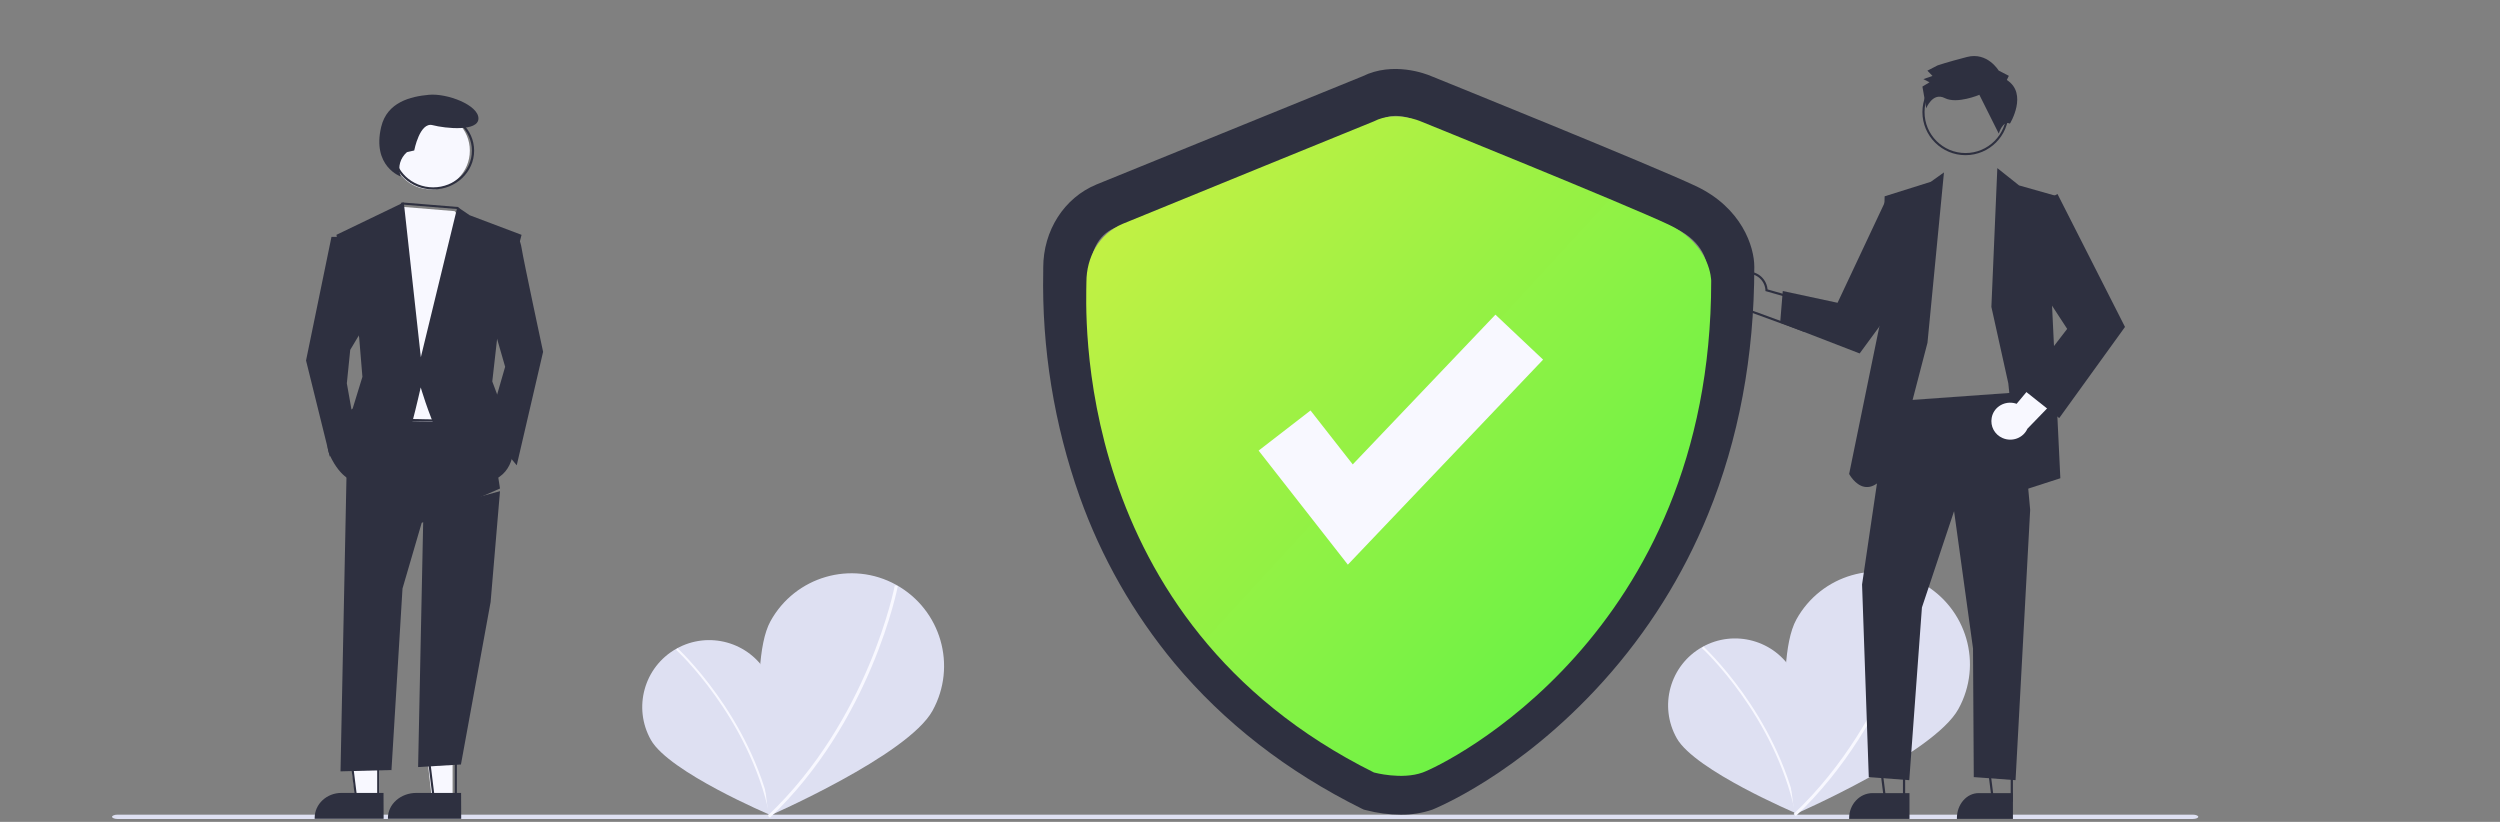
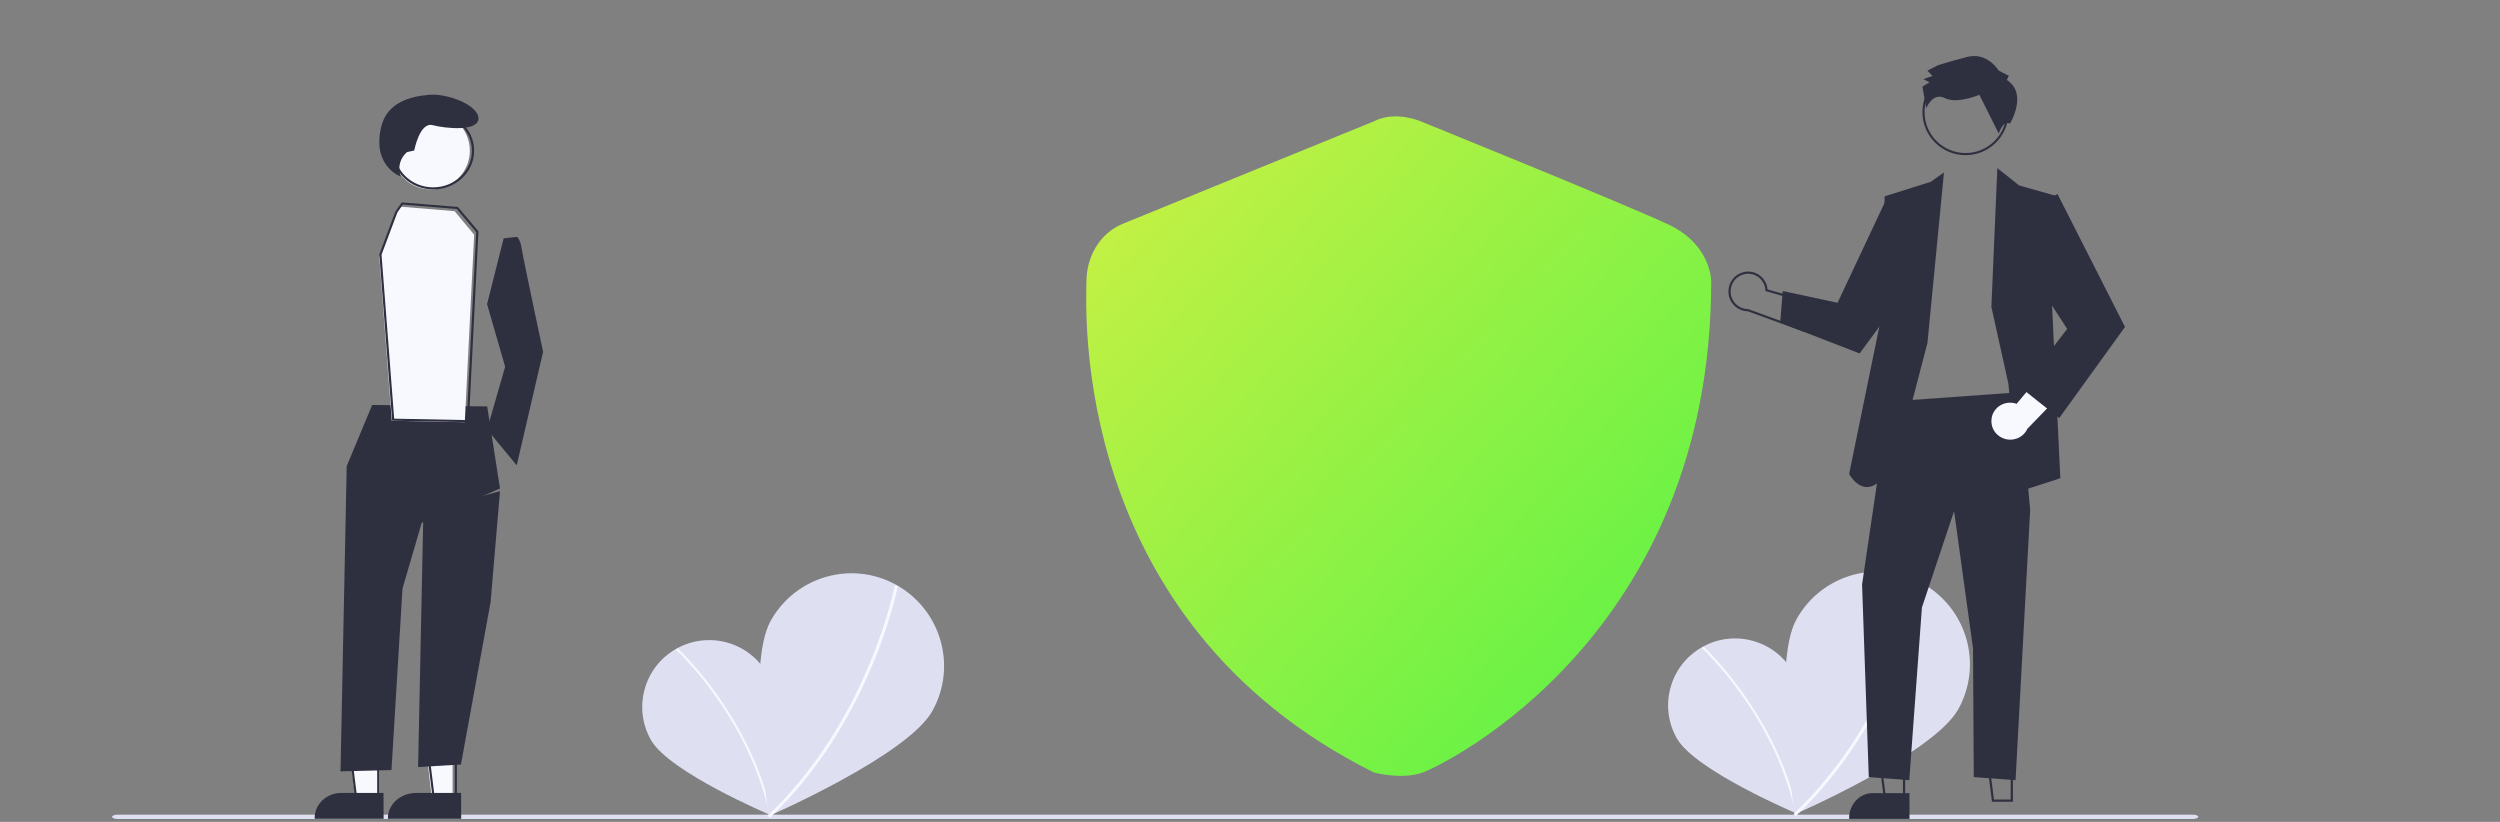
<svg xmlns="http://www.w3.org/2000/svg" width="800" height="263" viewBox="0 0 800 263" fill="none">
  <rect x="0" y="0" width="800" height="263" fill="#808080" stroke="none" />
  <g clip-path="url(#clip0_1926_39)">
    <path d="M701.733 262.07H37.576C36.653 262.07 35.861 261.751 35.861 261.38C35.861 261.008 36.653 260.69 37.576 260.69H701.733C702.656 260.69 703.448 261.008 703.448 261.38C703.448 261.751 702.656 262.07 701.733 262.07Z" fill="#DEE0F2" />
    <path d="M573.846 215.172C579.67 225.471 574.705 260.23 574.705 260.23C574.705 260.23 542.398 246.559 536.574 236.26C530.751 225.961 534.367 212.904 544.666 207.08C554.965 201.256 568.023 204.873 573.846 215.172Z" fill="#DEE0F2" />
    <path d="M575.194 260.169L574.519 260.291C567.899 228.904 544.849 207.571 544.604 207.387L545.094 206.896C545.278 207.08 568.512 228.536 575.194 260.169Z" fill="#F8F8FF" />
    <path d="M626.69 226.881C618.782 241.226 574.276 260.598 574.276 260.598C574.276 260.598 566.92 212.598 574.828 198.253C582.736 183.908 600.759 178.697 615.042 186.605C629.387 194.575 634.598 212.536 626.69 226.881Z" fill="#DEE0F2" />
    <path d="M574.643 261.15L573.969 260.475C606.214 229.885 614.551 187.219 614.612 186.79L615.593 186.973C615.532 187.341 607.133 230.314 574.643 261.15Z" fill="#F8F8FF" />
-     <path d="M448.237 260.687C444.503 260.687 440.769 260.198 437.17 259.263L436.45 259.085L435.775 258.774C411.842 246.896 391.688 231.237 375.807 212.196C362.671 196.359 352.414 178.342 345.531 159.035C337.298 135.812 333.339 111.389 333.834 86.877C333.834 86.343 333.834 85.943 333.834 85.676C333.834 73.753 340.537 63.299 350.884 59.028C358.802 55.781 430.826 26.508 436 24.418C445.807 19.568 456.244 23.617 457.909 24.328C461.643 25.841 528.224 52.756 542.62 59.518C557.465 66.502 561.379 79.047 561.379 85.364C561.379 113.925 556.386 140.617 546.533 164.684C538.571 184.17 527.279 202.187 513.153 217.891C485.891 248.231 458.629 258.952 458.359 259.085C455.12 260.198 451.701 260.731 448.237 260.687ZM441.848 244.983C444.233 245.517 449.631 246.273 453.185 245.028C457.684 243.382 480.492 231.682 501.816 207.97C531.283 175.183 546.219 133.988 546.264 85.498C546.219 84.519 545.499 77.49 536.141 73.086C522.015 66.457 452.87 38.475 452.15 38.208L451.97 38.119C450.531 37.497 445.897 36.251 442.748 37.897L442.118 38.208C441.353 38.52 364.92 69.572 356.778 72.908C351.064 75.266 349.04 81.094 349.04 85.72C349.04 86.076 349.04 86.566 349.04 87.188C348.32 120.331 356.103 202.009 441.848 244.983Z" fill="#2E3040" />
    <path d="M439.701 38.809C439.701 38.809 367.129 68.362 359.339 71.594C351.548 74.827 347.652 82.509 347.652 90.233C347.652 97.957 341.809 198.54 439.659 247.194C439.659 247.194 448.551 249.629 455.283 247.194C462.015 244.759 547.586 203.619 547.586 89.897C547.586 89.897 547.586 78.311 533.995 71.888C520.403 65.466 454.563 38.809 454.563 38.809C454.563 38.809 446.518 35.282 439.701 38.809Z" fill="url(#paint0_linear_1926_39)" />
-     <path d="M431.313 180.69L402.758 144.191L419.364 131.353L432.877 148.612L478.537 100.69L493.792 115.084L431.313 180.69Z" fill="#F8F8FF" />
    <path d="M144.828 256.491H138.284L135.173 228.904H144.828V256.491Z" fill="#F8F8FF" />
    <path fill-rule="evenodd" clip-rule="evenodd" d="M146.207 228.904H135.173L138.578 256.491H146.207V228.904ZM145.522 229.587V255.808H139.183L135.947 229.587H145.522Z" fill="#2E3040" />
    <path d="M147.55 253.732H133.247C128.194 253.732 124.138 257.337 124.138 261.757V262.008H147.586L147.55 253.732Z" fill="#2E3040" />
    <path d="M121.379 256.491H113.9L110.344 228.904H121.379V256.491Z" fill="#F8F8FF" />
    <path fill-rule="evenodd" clip-rule="evenodd" d="M121.379 228.904H110.344L113.75 256.491H121.379V228.904ZM120.694 229.587V255.808H114.355L111.119 229.587H120.694Z" fill="#2E3040" />
    <path d="M122.726 253.732H109.264C104.508 253.732 100.691 257.337 100.691 261.757V262.008H122.76L122.726 253.732Z" fill="#2E3040" />
    <path d="M135.485 163.777L133.793 245.456L147.501 244.64L156.996 192.647L160 157.18L135.485 163.777Z" fill="#2E3040" />
    <path d="M110.942 149.162L108.966 246.835L125.271 246.406L128.801 188.33L134.942 167.311L160 156.322L155.906 130.056L119.095 129.594L110.942 149.162Z" fill="#2E3040" />
    <path d="M137.932 60.628C131.076 60.628 125.518 55.071 125.518 48.215C125.518 41.359 131.076 35.801 137.932 35.801C144.788 35.801 150.346 41.359 150.346 48.215C150.346 55.071 144.788 60.628 137.932 60.628Z" fill="#F8F8FF" />
    <path fill-rule="evenodd" clip-rule="evenodd" d="M138.621 36.481C145.461 36.481 151.007 41.734 151.007 48.215C151.007 54.695 145.461 59.948 138.621 59.948C131.781 59.948 126.236 54.695 126.236 48.215C126.236 41.734 131.781 36.481 138.621 36.481ZM151.725 48.215C151.725 41.359 145.858 35.801 138.621 35.801C131.384 35.801 125.518 41.359 125.518 48.215C125.518 55.071 131.384 60.628 138.621 60.628C145.858 60.628 151.725 55.071 151.725 48.215Z" fill="#2E3040" />
    <path d="M128.219 66.145L126.363 68.864L121.38 82.326L125.366 134.647L148.735 135.111L151.725 75.098L145.47 67.571L128.219 66.145Z" fill="#F8F8FF" />
    <path fill-rule="evenodd" clip-rule="evenodd" d="M128.546 64.766L126.511 67.712L121.379 81.413L125.482 134.629L150.025 135.111L153.104 74.048L146.534 66.236L128.546 64.766ZM146.175 66.878L152.389 74.269L149.356 134.428L126.136 133.972L122.091 81.505L127.144 68.013L128.902 65.468L146.175 66.878Z" fill="#2E3040" />
    <path d="M161.172 76.263L165.391 75.801C165.391 75.801 166.446 76.263 166.955 79.627C167.464 82.992 173.793 112.583 173.793 112.583L165.355 148.904L155.862 137.424L161.645 117.367L155.862 97.31L161.172 76.263Z" fill="#2E3040" />
-     <path d="M109.336 75.801H106.072L97.932 115.357L105.547 146.146L113.162 134.916L110.987 122.675L112.075 111.951L115.863 105.611L109.336 75.801Z" fill="#2E3040" />
    <path d="M130.22 48.687L132.552 48.151C132.552 48.151 134.301 38.974 138.419 40.046C142.536 41.118 153.104 42.19 153.104 37.903C153.104 33.616 143.119 29.798 137.253 30.334C131.386 30.87 123.88 32.678 121.985 40.582C118.96 53.275 128.252 56.49 128.252 56.49L128.106 56.022C127.268 53.409 128.07 50.562 130.22 48.687Z" fill="#2E3040" />
-     <path d="M166.896 75.15L150.281 68.873L146.369 66.202L134.67 114.315L129.215 64.766L107.647 75.15L114.932 108.038L115.973 120.593L112.85 130.743C112.85 130.743 101.941 137.988 105.565 145.734C109.19 153.481 113.353 153.948 113.353 153.948C113.353 153.948 131.009 138.489 132.05 134.616C133.091 130.743 134.634 123.965 134.634 123.965C134.634 123.965 143.462 154.916 153.869 154.416C164.277 153.915 164.277 143.764 164.277 143.764L161.693 133.18L157.53 122.062L159.611 103.698L166.896 75.15Z" fill="#2E3040" />
    <path fill-rule="evenodd" clip-rule="evenodd" d="M564.803 91.897C564.077 88.883 561.091 87.031 558.107 87.76L558.104 87.76C555.574 88.357 553.802 90.611 553.802 93.23V93.233C553.769 96.346 556.262 98.868 559.354 98.901L559.414 98.902L577.214 105.404L584.772 98.781L564.934 93.144V92.877C564.934 92.568 564.873 92.252 564.803 91.897ZM557.944 87.075C561.308 86.254 564.67 88.345 565.483 91.738L565.485 91.745L565.489 91.767C565.541 92.029 565.598 92.314 565.621 92.607L586.207 98.457L577.362 106.207L559.287 99.605C555.846 99.535 553.068 96.717 553.104 93.228C553.105 90.282 555.1 87.746 557.944 87.075Z" fill="#2E3040" />
    <path fill-rule="evenodd" clip-rule="evenodd" d="M600 233.104H609.655V256.552H602.945L600 233.104ZM600.807 233.801L603.577 255.854H608.941V233.801H600.807Z" fill="#2E3040" />
    <path d="M611.035 262.069H591.725V261.804C591.725 257.383 595.091 253.793 599.236 253.793H611.035V262.069Z" fill="#2E3040" />
    <path fill-rule="evenodd" clip-rule="evenodd" d="M634.482 233.104H644.138V256.552H637.428L634.482 233.104ZM635.29 233.801L638.06 255.854H643.423V233.801H635.29Z" fill="#2E3040" />
-     <path d="M644.138 262.069H626.207V261.804C626.207 257.383 629.333 253.793 633.182 253.793H644.138V262.069Z" fill="#2E3040" />
    <path d="M604.486 128.505L595.861 187.026L598.009 248.671L610.964 249.655L615.016 194.392L625.304 163.57L631.365 207.495L631.608 248.671L644.978 249.655L649.654 163.163L646.225 125.517L604.486 128.505Z" fill="#2E3040" />
    <path fill-rule="evenodd" clip-rule="evenodd" d="M628.965 22.752C621.724 22.752 615.855 28.621 615.855 35.862C615.855 43.103 621.724 48.972 628.965 48.972C636.206 48.972 642.075 43.103 642.075 35.862C642.075 28.621 636.206 22.752 628.965 22.752ZM615.172 35.862C615.172 28.244 621.347 22.069 628.965 22.069C636.583 22.069 642.758 28.244 642.758 35.862C642.758 43.48 636.583 49.655 628.965 49.655C621.347 49.655 615.172 43.48 615.172 35.862Z" fill="#2E3040" />
    <path d="M616.795 109.668L622.069 55.172L617.85 58.177L603.082 62.821L602.062 101.2L591.725 151.667C591.725 151.667 599.109 165.667 608.251 142.516L616.795 109.668Z" fill="#2E3040" />
    <path d="M610.75 69.146L603.75 63.448L588.019 96.891L570.486 93.126L569.654 103.267L595.088 113.103L612.413 89.497L610.75 69.146Z" fill="#2E3040" />
    <path d="M637.242 98.206L639.145 53.793L646.09 59.328L658.51 62.847L656.674 98.206L659.311 153.039L646.29 157.241L642.651 122.633L637.242 98.206Z" fill="#2E3040" />
    <path d="M637.34 133.696C637.904 130.507 641.009 128.392 644.29 128.947C644.642 129.016 644.96 129.086 645.313 129.224L658.789 113.104L662.07 123.469L648.77 137.198C647.429 140.179 643.866 141.497 640.832 140.179C638.257 139.07 636.846 136.401 637.34 133.696Z" fill="#F8F8FF" />
    <path d="M649.796 67.022L658.391 62.069L680 104.622L658.944 133.793L646.896 124.23L661.498 105.241L648.208 84.876L649.796 67.022Z" fill="#2E3040" />
    <path d="M642.184 25.598L642.828 24.264L639.571 22.58C639.571 22.58 635.974 16.543 629.458 18.228C622.943 19.912 620.024 20.93 620.024 20.93L616.767 22.615L618.396 24.299L615.477 25.317L617.445 26.335L615.172 27.703L616.394 34.652C616.394 34.652 618.43 29.388 622.332 31.388C626.234 33.389 633.395 30.335 633.395 30.335L639.605 42.759C639.605 42.759 640.894 38.407 643.168 39.565C643.202 39.565 649.038 29.949 642.184 25.598Z" fill="#2E3040" />
    <path d="M245.571 215.708C251.395 226.006 246.429 260.765 246.429 260.765C246.429 260.765 214.123 247.095 208.299 236.796C202.475 226.497 206.092 213.439 216.391 207.616C226.69 201.792 239.747 205.409 245.571 215.708Z" fill="#DEE0F2" />
    <path d="M246.918 260.704L246.244 260.827C239.623 229.44 216.573 208.106 216.328 207.922L216.819 207.432C217.002 207.616 240.236 229.072 246.918 260.704Z" fill="#F8F8FF" />
    <path d="M298.414 227.417C290.506 241.762 246.001 261.133 246.001 261.133C246.001 261.133 238.644 213.133 246.552 198.788C254.46 184.444 272.483 179.233 286.767 187.141C301.112 195.11 306.322 213.072 298.414 227.417Z" fill="#DEE0F2" />
    <path d="M246.366 261.685L245.691 261.011C277.937 230.421 286.274 187.754 286.335 187.325L287.316 187.509C287.255 187.877 278.856 230.85 246.366 261.685Z" fill="#F8F8FF" />
  </g>
  <defs>
    <linearGradient id="paint0_linear_1926_39" x1="328.578" y1="48.384" x2="546.293" y2="248.398" gradientUnits="userSpaceOnUse">
      <stop stop-color="#D1F144" />
      <stop offset="1" stop-color="#53F245" />
    </linearGradient>
    <clipPath id="clip0_1926_39">
      <rect width="800" height="262.069" fill="white" />
    </clipPath>
  </defs>
</svg>